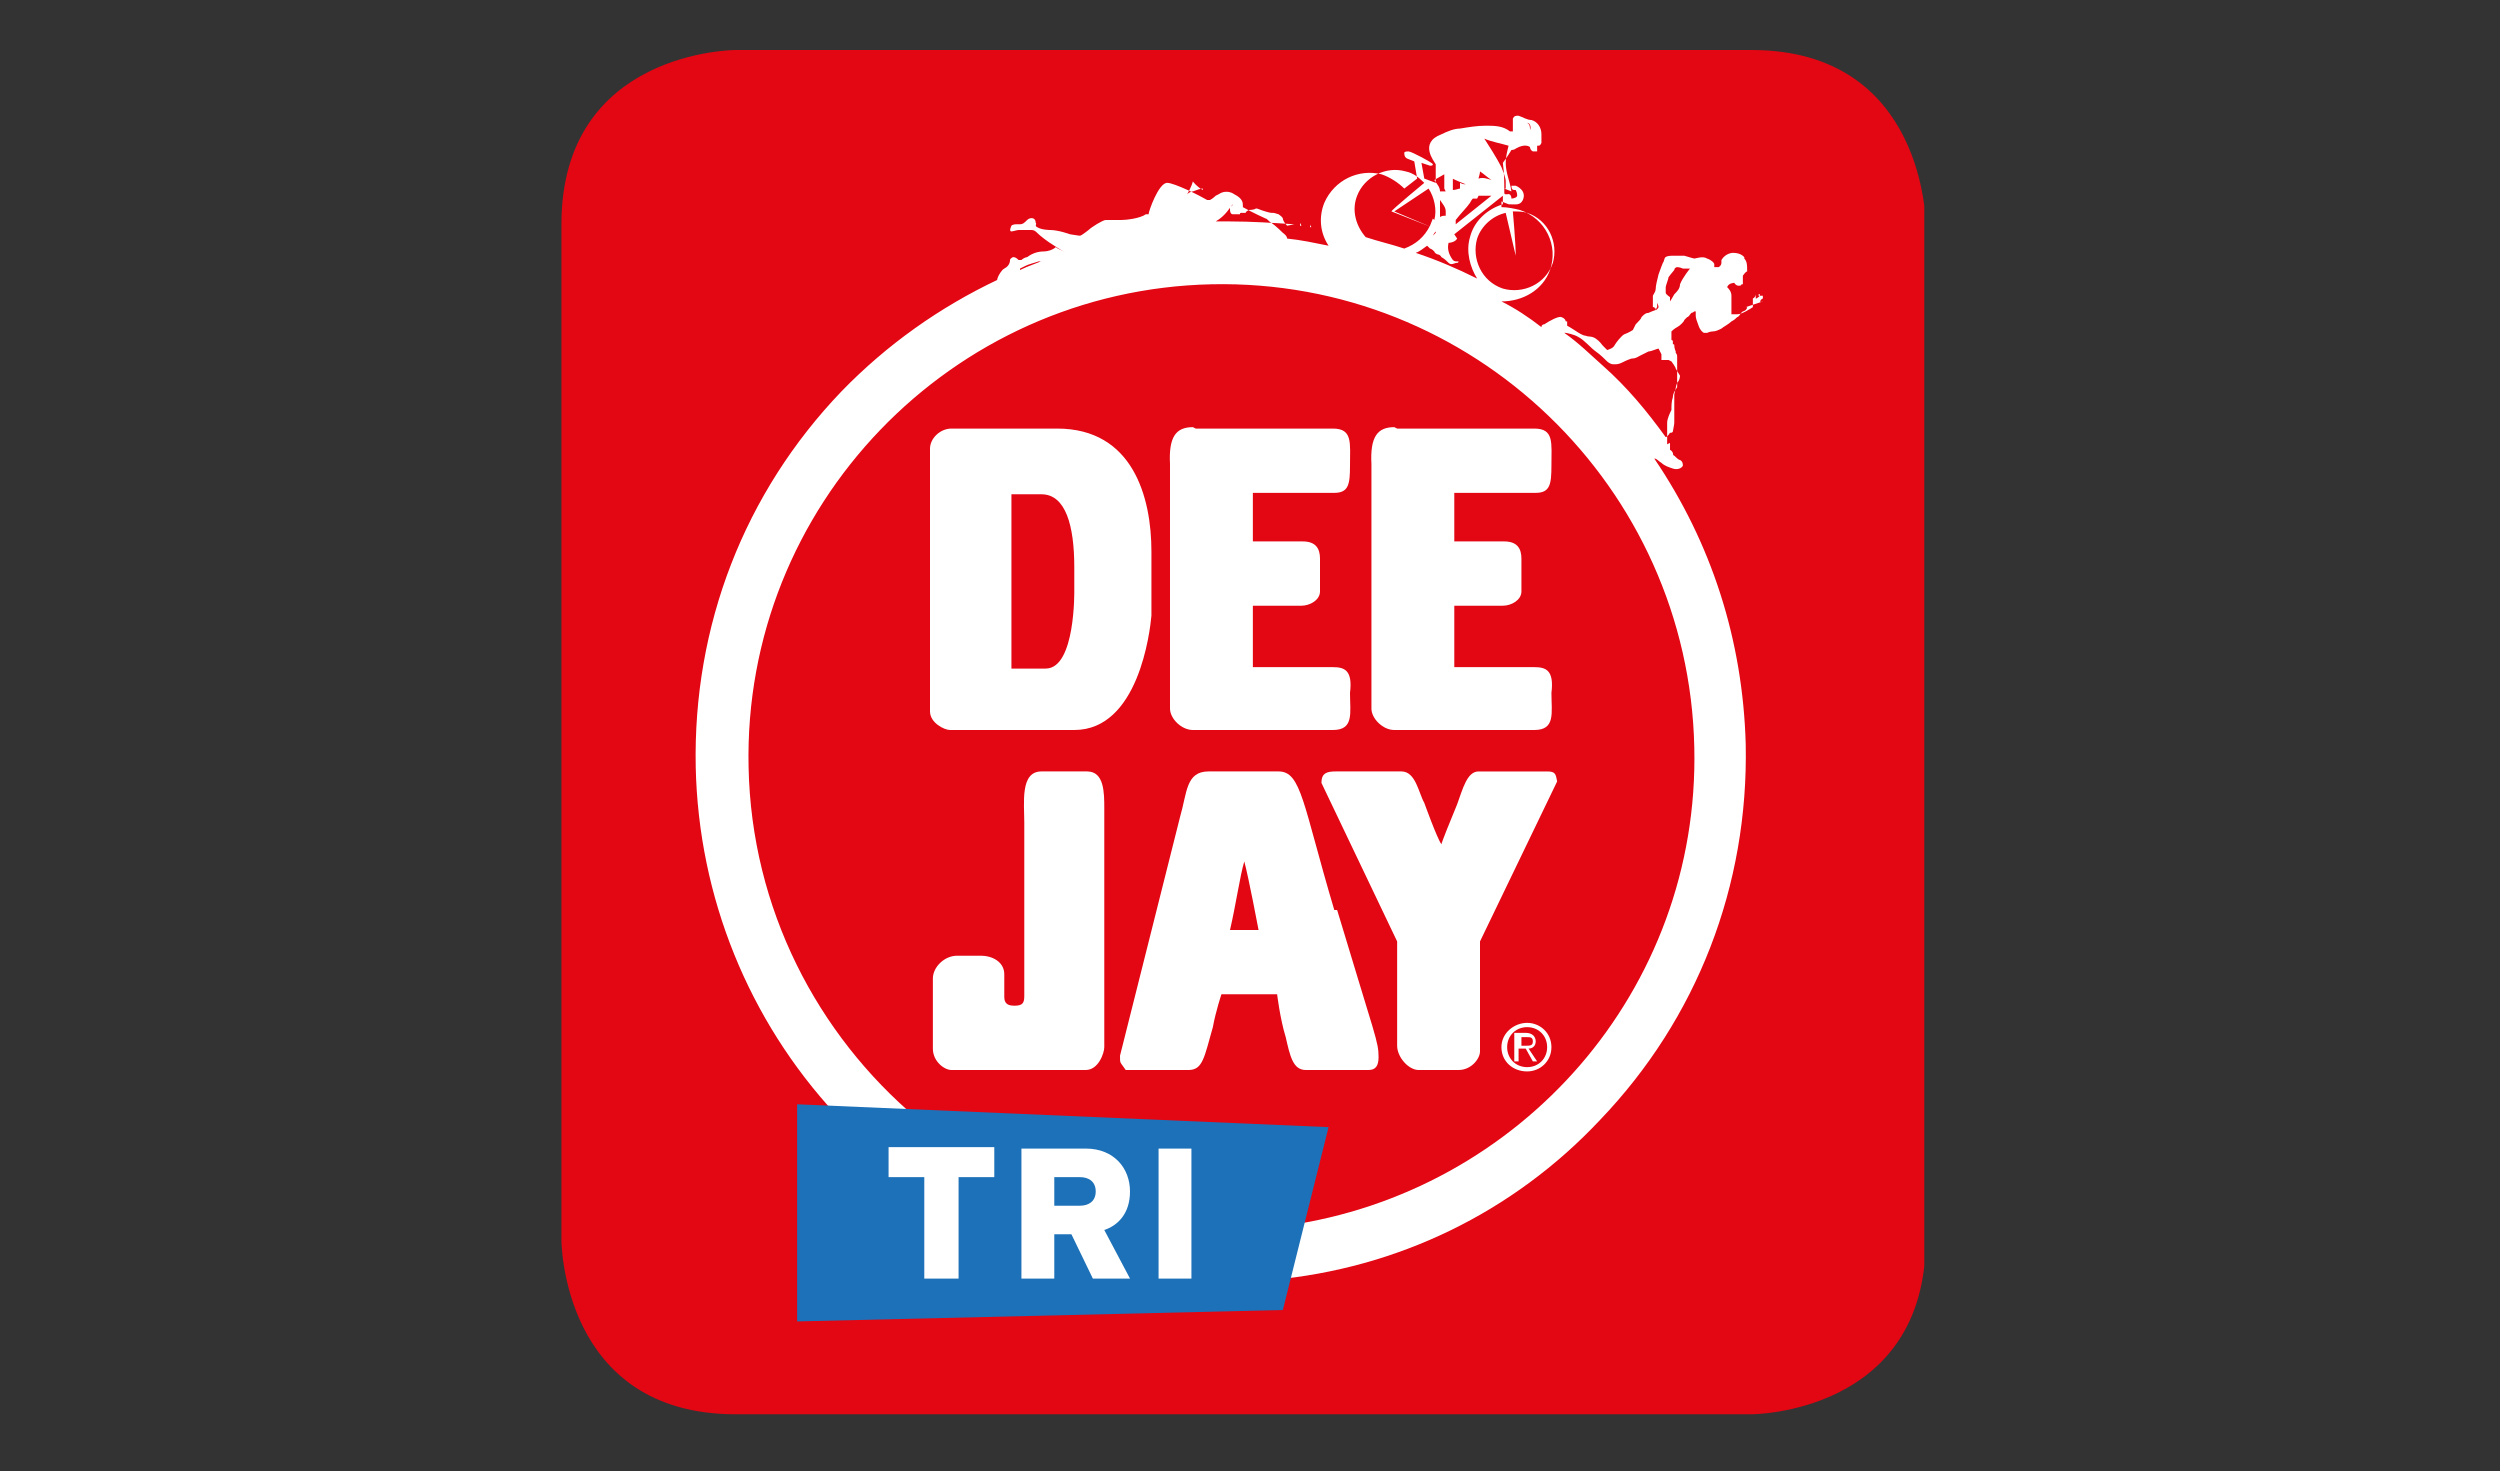
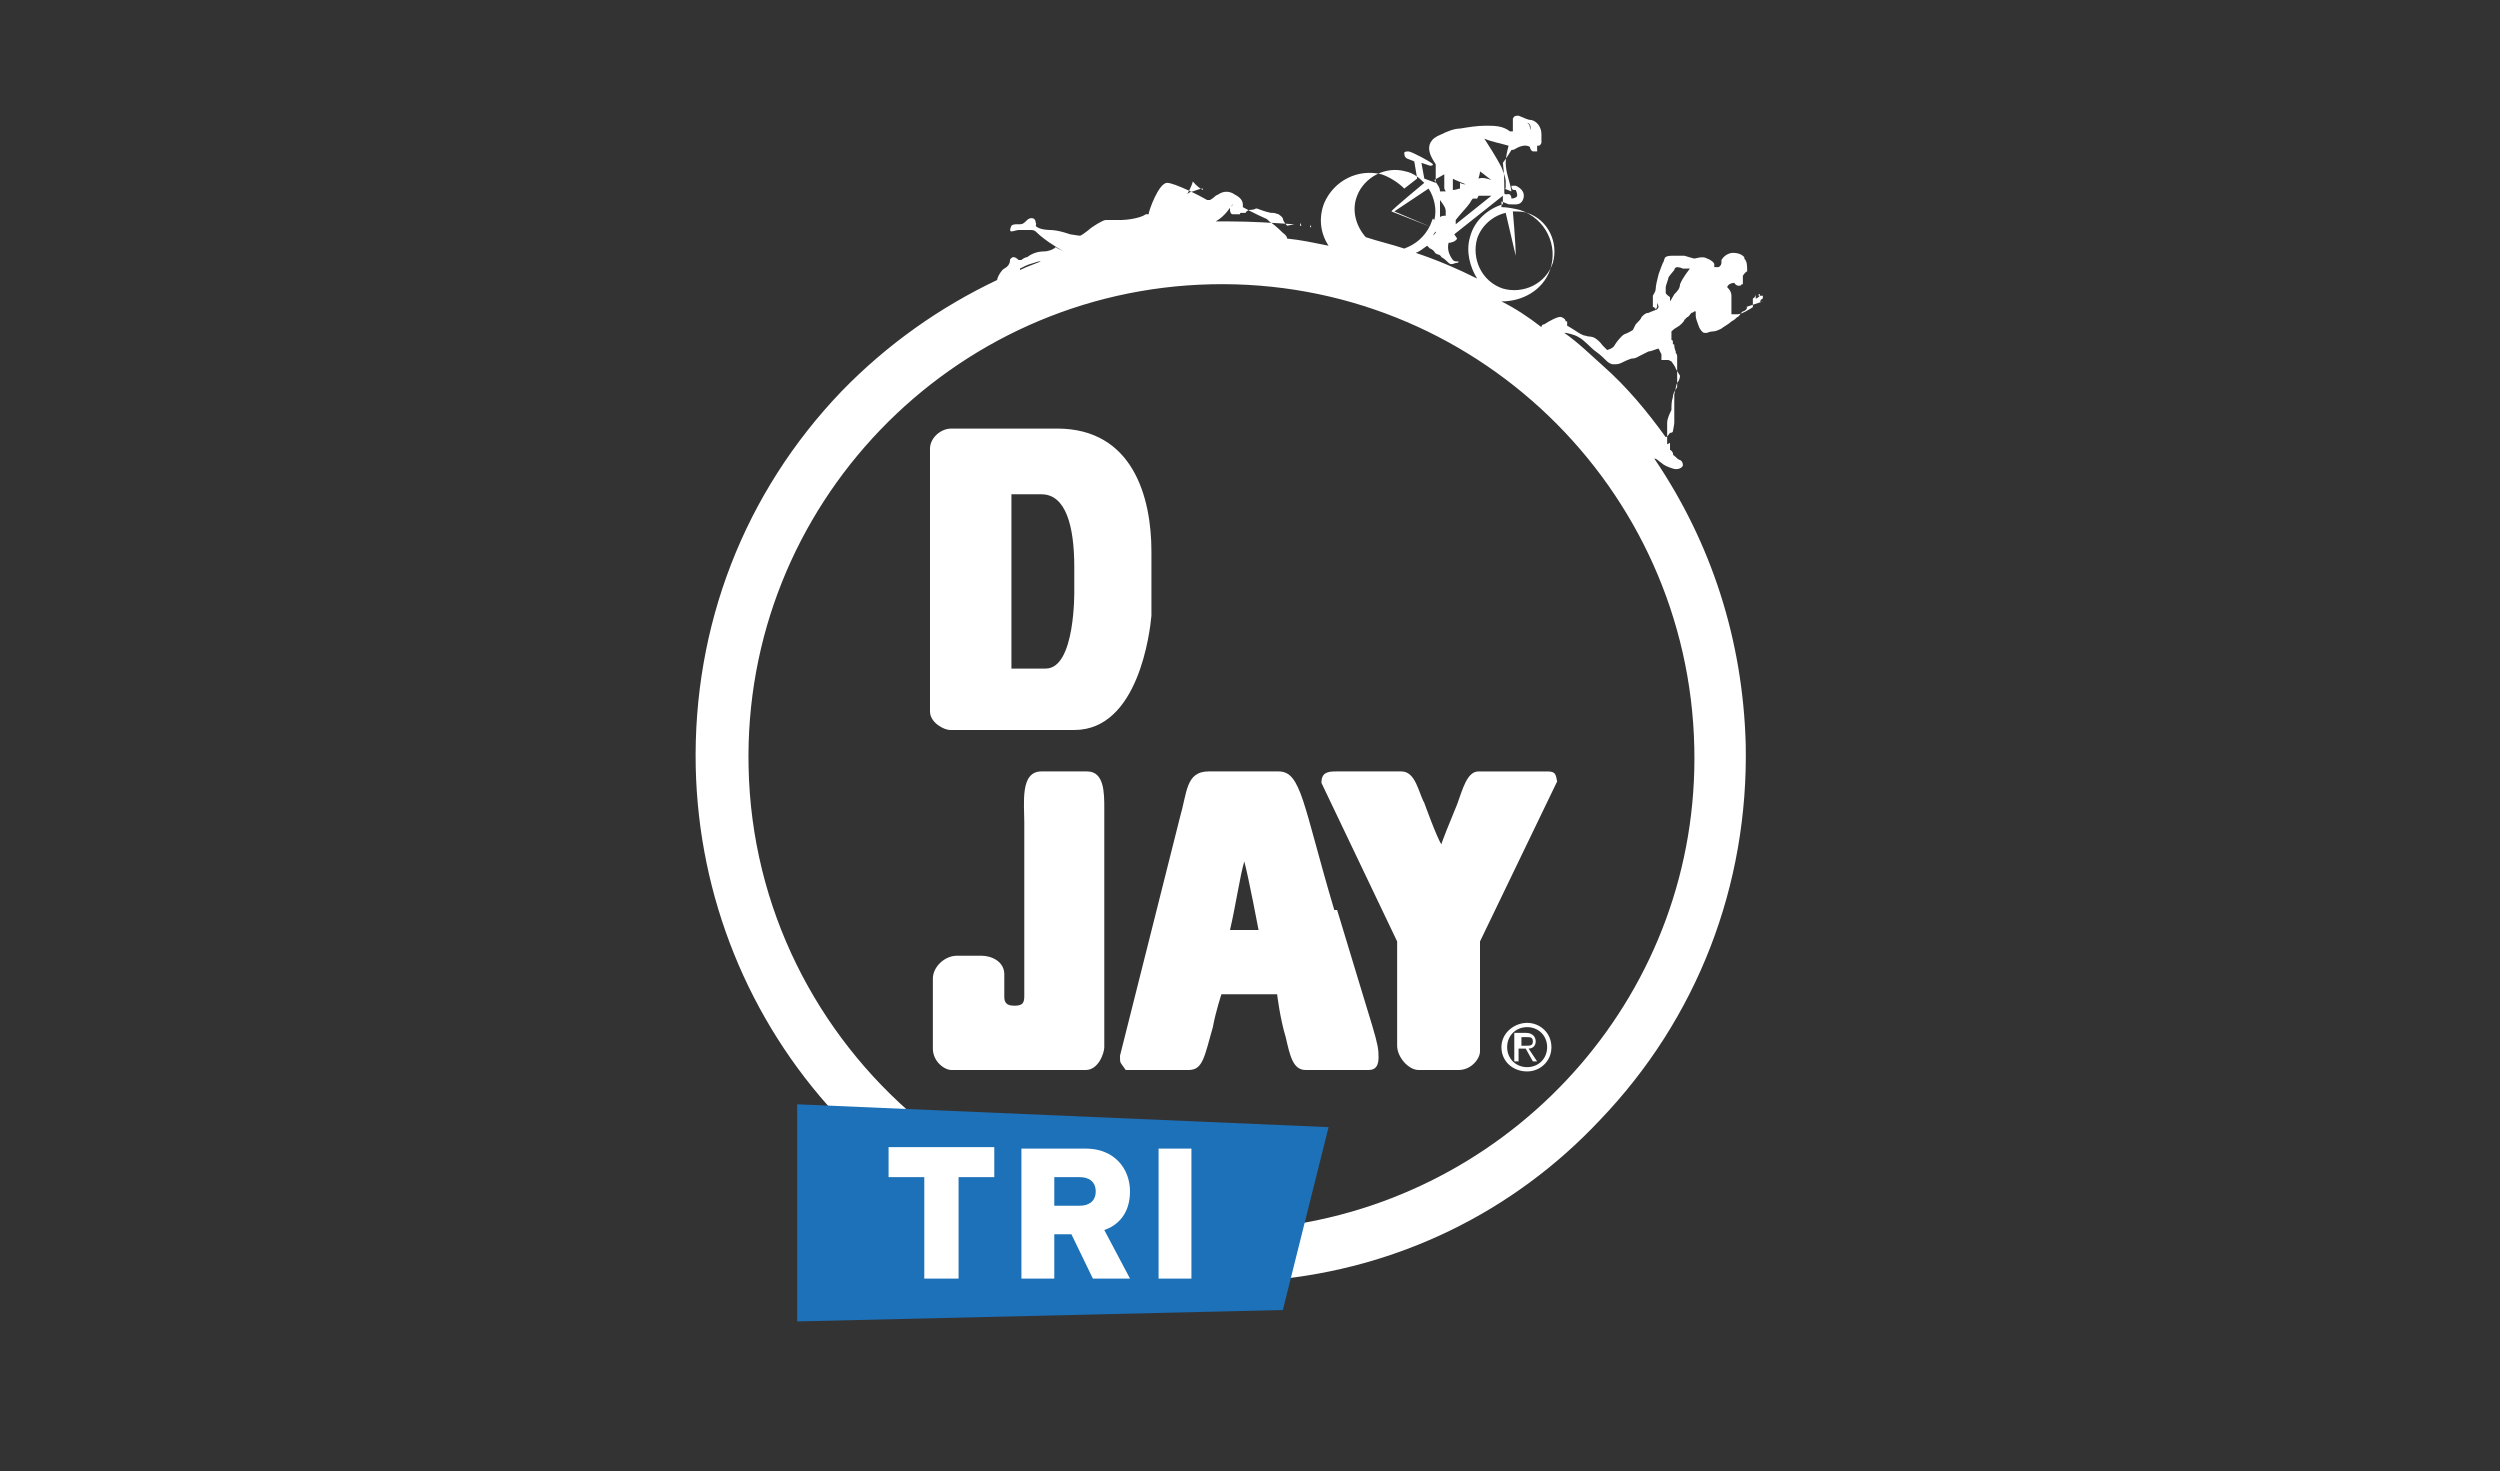
<svg xmlns="http://www.w3.org/2000/svg" version="1.1" viewBox="0 0 175 103">
  <rect x="0" y="0" width="175" height="103" fill="#333333" stroke="none" />
  <defs>
    <style>
      .cls-1 {
        fill: none;
      }

      .cls-2 {
        clip-path: url(#clippath-1);
      }

      .cls-3 {
        fill: #fff;
      }

      .cls-4 {
        fill: #e30613;
      }

      .cls-5 {
        fill: #1d71b8;
      }

      .cls-6 {
        clip-path: url(#clippath);
      }
    </style>
    <clipPath id="clippath">
      <rect class="cls-1" x="39.2" y="3.5" width="95.5" height="95.5" />
    </clipPath>
    <clipPath id="clippath-1">
      <rect class="cls-1" x="39.2" y="3.5" width="95.5" height="95.5" />
    </clipPath>
  </defs>
  <g>
    <g id="Livello_1">
      <g class="cls-6">
-         <path class="cls-4" d="M51.5,3.5s-12.2,0-12.2,12.2v71.1s0,12.2,12.2,12.2h71.1s12.2,0,12.2-12.2V15.7s0-12.2-12.2-12.2H51.5Z" />
        <path class="cls-3" d="M74,30h-7.4c-.8,0-1.5.7-1.5,1.4v18.4c0,.8,1,1.3,1.4,1.3h8.7c4.5,0,5.3-6.9,5.4-8v-4.5c0-3.8-1.3-8.6-6.6-8.6M73.1,46.8c-.9,0-1.4,0-2.3,0v-12.2s2.1,0,2.1,0c1.7,0,2.3,2.2,2.3,5.1v1.6s.1,5.5-2,5.5" />
-         <path class="cls-3" d="M83.7,30h9.6c1.4,0,1.2,1,1.2,2.6,0,1.3-.1,1.9-1.1,1.9-1.1,0-2.3,0-5.7,0v3.4c1.4,0,2.1,0,3.5,0,.9,0,1.2.5,1.2,1.2v2.3c0,.6-.7,1-1.3,1h-3.4s0,4.3,0,4.3c1.5,0,2,0,5.6,0,.8,0,1.4.2,1.2,1.8,0,1.4.3,2.6-1.2,2.6h-9.8c-.8,0-1.6-.8-1.6-1.5v-17.1c-.1-1.9.4-2.6,1.6-2.6" />
-         <path class="cls-3" d="M97.8,30h9.6c1.4,0,1.2,1,1.2,2.6,0,1.3-.1,1.9-1.1,1.9-1.1,0-2.3,0-5.7,0v3.4c1.4,0,2.1,0,3.5,0,.9,0,1.2.5,1.2,1.2v2.3c0,.6-.7,1-1.3,1h-3.4s0,4.3,0,4.3c1.5,0,2,0,5.6,0,.8,0,1.4.2,1.2,1.8,0,1.4.3,2.6-1.2,2.6h-9.8c-.8,0-1.6-.8-1.6-1.5v-17.1c-.1-1.9.4-2.6,1.6-2.6" />
        <path class="cls-3" d="M72.9,54h3.2c1.2,0,1.2,1.5,1.2,2.6v16.7c0,.4-.4,1.6-1.3,1.6h-9.4c-.5,0-1.3-.6-1.3-1.5v-4.9c0-.8.8-1.6,1.7-1.6h1.7c.7,0,1.6.4,1.6,1.3v1.5c0,.3,0,.7.7.7.6,0,.7-.2.7-.7v-12.1c0-1.4-.3-3.6,1.2-3.6" />
        <path class="cls-3" d="M93.4,63.7c-2.2-7.4-2.3-9.7-3.9-9.7h-4.9c-1.6,0-1.5,1.5-2,3.2l-4.2,16.7c0,.6,0,.4.4,1h4.4c1,0,1.1-.9,1.7-3,.2-1.1.6-2.3.6-2.3h3.9s.2,1.7.6,3c.3,1.3.5,2.3,1.4,2.3h4.4c.5,0,.7-.3.7-.9,0-1.1-.2-1.3-2.9-10.3M86.1,65.1c.4-1.7.7-3.8,1-4.8.3,1.1,1,4.8,1,4.8h-2Z" />
        <path class="cls-3" d="M93.6,54h4.5c1,0,1.2,1.5,1.6,2.2,0,0,.9,2.5,1.2,2.9,0-.1.6-1.6,1.1-2.8.4-1.1.7-2.3,1.5-2.3h4.8c.6,0,.6.2.7.7l-5.4,11.2v7.7c0,.5-.6,1.3-1.5,1.3h-2.8c-.7,0-1.5-.9-1.5-1.7v-7.3s-5.3-11.1-5.3-11.1c0-.7.4-.8,1-.8" />
        <path class="cls-3" d="M105.5,73.3c0-.8.6-1.4,1.4-1.4s1.4.6,1.4,1.4-.6,1.4-1.4,1.4-1.4-.6-1.4-1.4M106.9,75c.9,0,1.7-.7,1.7-1.7s-.8-1.7-1.7-1.7-1.8.7-1.8,1.7.8,1.7,1.8,1.7M106.5,73.4h.3l.5.9h.3l-.6-.9c.3,0,.5-.2.5-.5s-.2-.6-.7-.6h-.8v2h.3v-.9ZM106.5,73.2v-.6h.4c.2,0,.4,0,.4.3s-.2.3-.5.3h-.4Z" />
        <path class="cls-3" d="M123.2,20.7s0,0,0,0c0,0-.1,0-.1,0,0,0,0,0,0-.1,0,0,.1,0,.1,0M120.2,21.3h-.3c0,0,0,0,0,0,0,0,0,0,0,0h.3ZM119.9,18.7c-.5.2-1,.2-1.3.2.3,0,.8,0,1.3-.2M119.7,21.4h0s0,0,0,0h0ZM118.3,18.8h0s0,0,0,0c0,0-.5.6-.7,1.1,0,.3-.2.5-.4.7-.1.2-.3.5-.3.5,0,0,0,0,0,0h0s0,0,0,0c0,0,0,0,0-.1,0,0,0-.2,0-.2,0,0-.3-.2-.3-.3,0,0,0-.3,0-.4,0-.1.2-.6.2-.7,0,0,.3-.4.4-.5,0-.1.1-.2.2-.2,0,0,.2,0,.4.1.3,0,.5,0,.5,0h0s0,0,0,0ZM116.9,21.2h0c0,.1,0,.1,0,.1h0s0-.1,0-.1ZM117,25.3s0,0,0,0c0,0,.3.4.3.5,0,0,.3.5.3.5,0,0,0,.3-.2.5-.1.2-.1.5-.2.8,0,.3,0,.6,0,.7,0,0,0,.4,0,.6,0,.2,0,.6,0,.7,0,.1-.1.6-.1.6,0,0,0,.1-.2.1,0,0-.2.3-.3.3,0,0,0,0,0,0-1.3-1.8-2.7-3.5-4.4-5-.9-.8-1.7-1.6-2.7-2.3,0,0,.1,0,.1,0,0,0-.1,0-.1,0,0,0,0,0,.1,0,0,0,.6.1.9.3.4.2.9.8,1.2,1,.3.2.7.6.8.7.1.1.3.2.4.2,0,0,.2,0,.2,0,0,0,.2,0,.4-.1.2-.1.4-.2.7-.3.3,0,.4-.1.6-.2.2-.1.4-.2.6-.3.2,0,.6-.2.7-.2,0,0,0,0,0,0h0c0,0,.2.4.2.4,0,0,0,0,0,.2,0,.1,0,.2,0,.2,0,0,0,0,.2,0,.2,0,.3,0,.3,0M116.1,21.3s0,0,0-.1c0,0,0-.1,0-.1,0,0,0,0,0,0,0,0,0,0,0,.1,0,0,0,.1,0,.1M105.2,20.2c-1.5-.5-2.2-2.1-1.8-3.5.3-.9,1.1-1.6,2-1.8,0,0,.7,3,.7,3,0-.9-.2-3.1-.2-3.1.3,0,.7,0,1,.1,1.5.5,2.2,2.1,1.8,3.5-.5,1.5-2.1,2.2-3.5,1.8M105.4,13.2c0,0,0-.1,0-.2,0,0,0-.2,0-.3,0-.3-.2-.7-.3-1-.3-.6-1-1.7-1.2-2,.4.2,1.4.4,1.7.5,0,0,0,0,0,0,0,0,0,0,0,0-.1.4-.2.8-.2,1.2,0,.7.3,1.3.4,2l-.5-.2ZM103.6,12c.3.2.5.4.8.6-.3-.1-.6-.2-.9-.1,0-.1.1-.3.1-.5,0,0,0,0,0,0-.2-.2-.4-.3-.6-.5.2.2.4.4.6.5M102.7,13.8c-.1,0-.3,0-.4.1-.2,0-.4.2-.4.5,0,.1,0,.2,0,.3,0,0,0,0,0,0,0,0,0,0,0,0,0,0,0-.2,0-.3,0-.3.2-.4.4-.5.1,0,.3,0,.4-.1M102.6,12.9s0,0,0,0h0c-.1,0-.2,0-.4-.1v.4s0,0,0,0c-.1,0-.3.1-.5.1v-.8c-.1,0,.9.4.9.4ZM102,15.6s0,0,0,0c0,0,0,0,0,0,0,0,0,0,0,0h0s0,0,0,0M103.4,12.5s0,0,0,0c0,0,0,0,0,0,0,0,0,0,0,0M103.5,13.7c.2,0,.5,0,.7,0,0,0,0,0,.1,0h.1s-2.5,2-2.5,2h0c0-.1,0-.2,0-.3,0,0,0,0,0,0h0c.3-.4.8-.9,1-1.2,0,0,.1-.2.2-.3,0,0,0,0,0,0,.1,0,.2,0,.3,0M104.6,13.5s0,0,0,0c0,0,0,0,0,0,0,0,0,0,0,0M101.8,16.4l3.4-2.7v.6c-1,.3-2,1.1-2.3,2.3-.3,1,0,2.1.5,2.9-1.4-.7-2.8-1.3-4.3-1.8.3-.1.5-.3.8-.5,0,0,.1.1.2.2,0,0,.1,0,.3.2,0,0,0,.1.2.2,0,0,.2,0,.3.2.2.1.4.3.5.4.2.2.4,0,.6,0,0,0,.1,0,.1-.1,0,0,0,0-.1,0-.1,0-.2,0-.3-.1-.3-.4-.4-.8-.3-1.2.2,0,.5-.1.6-.3M101.4,13.4s0,0,0,0c0,0,0,0,0,0,0,0,0,0,0,0,0,0,0,0,0,0M101.2,15.1h0s0,0,0,0c-.1,0-.3,0-.4.1,0-.4,0-.8,0-1.2,0,0,0,0,0,0,0,0,0-.1-.1-.2,0,0,0,.1.1.2.2.3.4.5.4.8,0,0,0,.2,0,.3,0,0,0,0,0,0M100.6,16.3s0,0,0,0h0s0,0,0,0M101.2,13.4c-.1,0-.3,0-.3,0,0,0-.1,0-.1,0,0-.3-.2-.5-.4-.8l.7-.4v1ZM100.5,16.2s0,0,0,.1c0,0-.1.1-.2.2,0,0,.1-.2.2-.3M100.3,15.3l-.2.5c-.4.8-1,1.3-1.8,1.6-.9-.3-1.8-.5-2.7-.8-.7-.8-1-1.9-.6-2.9.5-1.3,2-2.1,3.4-1.7.5.1.9.4,1.3.8,0,0-2.3,1.9-2.3,2,0,0,2.8,1.1,2.8,1.1l-2.6-1.1,2.4-1.6c.4.6.6,1.5.4,2.2M106.9,8.6c.2,0,.3.3.2.5,0-.2,0-.4-.2-.5M91.7,15.9s0,0,0,0c0,0,0-.1,0-.2,0,0,0,.1.1.2M91.1,15.8s0,0-.1,0c0-.1,0-.2,0-.2,0,0,0,0,.1.2M90.6,15.7c-1.5-.1-3-.2-4.5-.2-.3,0-.6,0-1,0,.7-.4,1-1,1.2-1.2,0,0,0,.1-.2.2,0,.1,0,.2,0,.2,0,0,0,.3.2.3.1,0,.3,0,.3,0,0,0,0,0,0,0,0,0,0,0,0,0,0,0,0,0,.1,0,0,0,0,0,0,0,0,0,0,0,.1,0,0-.1,0-.1.2-.1,0,0,0,0,0,0h0s0,0,.1,0c0,0,0,0,0,0,0,0,.1,0,.1,0,0-.1.1-.1.2-.2,0,0,.4,0,.5-.1,0,0,0,0,.1,0,0,0,0,0,0,0,0,0,0,0,0,0,.5.2.9.3,1,.3.2,0,.2,0,.5.1.3.2.3.3.3.3,0,.1.1.3.3.5M87.5,13.1s0,0,0,0c0,0-.1,0-.2,0,0,0,.2,0,.2,0,0,0,0,0,0,0M86.3,14.3s0,0,0,0c0,0,0,0,0,0ZM85.1,13.1h0s0,0,0,0c0,0,0,0,0,0s0,0,0,0M84.2,13.2c-.2,0-.4.1-.7.2,0,0-.2,0-.4.2h0s.3-.5.4-.9c0,0,.3.4.7.6,0,0,0,0,0,0M73.3,18.1c-.6.3-1.3.5-1.9.8,0,0,0,0,0-.1,0,0,0,0,0,0,0,0,.2-.1.4-.2.2-.1.6-.2.9-.3.1,0,.2,0,.3,0,0,0,.1,0,.2,0M123.4,21.1s-.1.1-.2,0c0,0,.1-.2.2-.2,0,0,0,0,0-.1,0,0,0,0,0,0,0,0,0,0,0-.1,0,0,0,0,0,0,0,0,0,0,0,0,0,0-.1,0-.2,0,0,0-.2.2-.3.2,0,0,0,0,0-.1,0,0,0-.2,0-.2,0,0,0,0,0,0,0,0,0,.2-.2.3,0,0,0,.2,0,.3,0,0,0,.2,0,.3,0,0-.3.2-.5.3-.2.1-.4.2-.6.2-.2,0-.3,0-.4,0,0,0,0-.3,0-.4,0-.2,0-.4,0-.4,0,0,0,0,0,0,0,0,0-.3,0-.5,0-.3-.2-.5-.3-.6,0,0,0,0,0,0h0s0,0,0,0c.1-.3.5-.3.5-.3,0,0,.1.2.3.2.1,0,.2,0,.2-.1,0,0,0,0,0,0,0,0,0,0,0,0,0,0,0,0,.1,0,0,0,0,0,0,0,0,0,0,0,0,0,0-.1,0-.1,0-.2,0,0,0,0,0,0,0,0,0,0,0,0,0,0,0,0,0,0,0,0,0,0,0,0,0,0,0,0,0-.1,0-.1,0-.1,0-.3,0,0,.2-.3.3-.3,0,0,0,0,0-.1,0-.3,0-.6-.2-.8,0,0,0,0,0-.1-.1-.1-.3-.3-.8-.3,0,0-.5,0-.8.5,0,0,0,.2,0,.2,0,0,0,.2-.2.3,0,0,0,0,0,0,0,0,0,0,0,0,0,0,0,0-.1,0,0,0-.1,0-.2,0,0,0,0,0,0,0,0,0,0,0,0,0,0,0,0,0,0,0,0,0,0,0,0-.2,0-.1-.2-.3-.5-.4-.3-.2-.8,0-.9,0,0,0-.4-.1-.7-.2-.3,0-.5,0-.7,0-.2,0-.5,0-.6.1-.1,0-.1.3-.2.4,0,0-.2.5-.3.8-.1.4-.2.8-.2,1,0,.2-.1.3-.2.5,0,.2,0,.3,0,.5,0,.1,0,.2,0,.3,0,0,.1,0,.1,0,0,0,0,.1.1.1,0,0,0,0,0,0,0,0,0,0,0-.1,0,0,0-.2,0-.2,0,0,0,0,0,.1,0,0,0,.2,0,.2,0,0,0,.1,0,.2,0,0,0,0,0,0,0,0,0-.1,0-.2,0,0,0-.3,0-.3,0,0,0,.1,0,.2,0,0,0,.3,0,.3,0,0,0-.2.1-.3,0-.1,0-.3,0-.3,0,0,.1.2.1.3,0,0,0,0,0,0,0,0,0,0,0,0h0s0,0,0,0c0,0-.1.2-.2.2,0,0-.3.1-.5.2-.2,0-.3.1-.5.3,0,.1-.2.3-.4.5-.2.3-.1.6,0,.8-.1-.2-.2-.5,0-.8-.1.2-.2.4-.2.4,0,0-.3.2-.6.3-.2.1-.6.6-.7.8-.1.2-.5.3-.5.3,0,0-.1-.1-.3-.3-.1-.1-.2-.3-.5-.5-.3-.2-.5-.1-.7-.2-.2,0-.5-.2-.8-.4-.3-.2-.5-.3-.5-.3,0,0,0,0,0,0,0,0,0-.2,0-.3,0,0,0,0-.1,0,0,0,0-.2-.3-.3-.2-.1-.9.3-1.2.5,0,0-.2,0-.2.2-.9-.7-1.8-1.3-2.8-1.8,1.5,0,2.9-.8,3.4-2.2.6-1.7-.3-3.6-2.1-4.2-.4-.1-.9-.2-1.3-.2v-.4c0,0,.5.2.5.2.5,0,.8.1,1-.3.3-.7-.5-1-.5-1-.1,0-.2,0-.3,0,0,.1,0,.3.2.3,0,0,0,0,0,0h.1c.1.2.1.3.1.4,0,.1-.2.2-.4.2,0,0,0,0,0,0,0,0,0,0,0,0,0,0,0-.4-.3-.3,0,0,0,0,0,0-.2,0-.2,0-.2-.2,0-.7,0-1.2-.1-2,0,0,.3-.4.6-.9,0,0,.2,0,.3-.1.7-.4,1-.1,1-.1,0,0,0,.2.2.3.1,0,.2,0,.2,0,0,0,0,0,0,0,0,0,0,0,0,0,0,0,0,0,.1,0,0,0,0,0,0,0,0,0,0,0,0,0,0-.1,0,0,0-.1,0,0,0,0,0,0,0,0,0,0,0,0,0,0,0,0,0,0,0,0,0,0,0,0,0,0,0,0,0-.1,0-.1,0-.1,0-.2,0,0,0,0,0,0,0,0,0,0,0,0,.2,0,.2,0,.3-.2,0-.2,0-.4,0-.6,0-.5-.3-.9-.7-1-.3,0-.6-.2-.9-.3-.2,0-.3,0-.4.2,0,.3,0,.5,0,.8,0,0,0,0,0,.1,0,0,0,0,0,0,0,0,0,0,0,0,0,0-.2,0-.2,0-.5-.4-1.1-.4-1.7-.4-.6,0-1.2.1-1.8.2-.4,0-.9.2-1.3.4-1.6.6-.5,1.9-.4,2.1h0c0,0,0,.1,0,.2,0,.4,0,.7,0,1.1l-.8-.3-.2-1.1.6.2c.1,0,.2,0,.2-.1,0-.1-1.5-.9-1.7-.9h0c-.1,0-.3,0-.3.1,0,.1,0,.3.2.4l.5.2.2,1.2-.9.7c-.4-.4-1-.8-1.6-1-1.6-.4-3.3.4-4,2-.4,1-.3,2.1.3,3-1-.2-1.9-.4-2.9-.5,0-.2-.3-.4-.3-.4,0,0-.5-.5-.8-.7-.2-.1-.3-.3-.4-.3,0,0-.9-.4-1.6-.8,0,0,0,0,0,0,0,0,0,0,0-.1,0-.2,0-.5-.6-.8,0,0-.5-.4-1.1,0,0,0-.2.1-.2.1,0,0-.2.2-.4.3,0,0,.1,0,.2,0,0,0-.2,0-.3,0,0,0,0,0,0,0,0,0-.1,0-.1,0h0c-.5-.3-2.3-1.2-2.8-1.2-.6,0-1.3,2-1.3,2.2h0s0,0,0,0c0,0,0,0,0,0,0,0-.1,0-.2,0h0c-.4.3-1.4.4-1.7.4-.1,0-.5,0-.8,0,0,0-.2,0-.3,0-.2,0-1,.5-1.2.7,0,0-.5.4-.6.4,0,0-.1,0-.7-.1,0,0-.8-.3-1.4-.3,0,0-.6,0-.9-.2,0,0,0,0,0,0-.2-.1,0-.2-.1-.3,0-.4-.4-.4-.6-.2-.2.2-.3.3-.5.3,0,0-.2,0-.3,0,0,0-.2,0-.3.1,0,0-.2.4,0,.4.1,0,.4-.1.5-.1.2,0,.4,0,.9,0,.2,0,.3.1.4.2.2.2.7.6,1.2.9,0,0,.3.2.8.5,0,0,0,0,0,0-.3-.2-.6-.3-.7-.4-.2.2-.6.3-.8.3,0,0,0,0,0,0-.4,0-.8.1-1.2.4-.1,0-.3.1-.4.2-.2,0-.2,0-.2,0-.2-.2-.3-.2-.4-.2,0,0-.2.1-.2.2,0,.3-.2.5-.4.6-.2.1-.4.5-.4.5h0s0,0,0,0c0,0-.1.2-.1.3-4,1.9-7.7,4.5-10.9,7.8-6.8,7.1-10.4,16.4-10.2,26.3.2,9.1,3.7,17.7,9.8,24.3l5.7.3c-7-5.9-11.6-14.7-11.8-24.6-.4-18.3,14.2-33.4,32.4-33.8,18.3-.4,33.4,14.2,33.8,32.4.4,17-12.2,31.2-28.6,33.5l-1,3.8c8.8-.8,16.9-4.7,23-11.2,6.8-7.1,10.4-16.4,10.2-26.3-.2-7.3-2.4-14.1-6.4-20,.2,0,.3.2.5.3.2.2.5.3.8.4s.6,0,.7-.2c0-.1,0-.3-.2-.4-.1,0-.3-.2-.4-.3,0,0-.1,0-.1-.2,0,0-.1-.2-.2-.2,0,0,0,0,0-.2,0-.1,0-.2,0-.3,0,0-.2.1-.2.1,0,0,0-.2,0-.5,0-.2,0-.7,0-1,0-.3.2-.7.3-.9,0-.3,0-.6.1-.9,0-.3.2-.5.3-.7,0-.2,0-.4,0-.5,0-.2,0-.3,0-.5s0-.3,0-.5c0-.2,0-.3,0-.3h0s0,0,0-.1c0,0,0-.1,0-.2,0-.1,0-.2-.1-.3,0-.1,0,0,0-.1,0,0-.1-.2-.1-.4,0-.1,0-.1-.1-.1,0,0,0,0,0-.2,0,0,0-.1-.1-.1,0,0,0-.1,0-.2,0,0,0-.2,0-.3,0,0,0-.1,0-.1,0,0,.2-.2.4-.3.2-.1.5-.4.5-.5,0,0,0,0,.2-.2.1,0,.2-.2.3-.3,0,0,.1,0,.2-.1h0c0,0,0,0,.1,0,0,0,0,.2,0,.3,0,.2.1.4.2.7.1.3.3.5.4.5,0,0,.2,0,.2,0,0,0,.2-.1.4-.1.2,0,.4-.1.6-.2.1-.1.5-.3.7-.5.2-.1.3-.2.4-.3.1,0,.2-.2.3-.3,0-.1.2-.1.3-.2,0,0,.1-.1.1-.2,0,0,0,0-.1,0" />
      </g>
      <polygon class="cls-5" points="55.8 77.3 55.8 92.5 89.8 91.7 93 78.9 55.8 77.3" />
      <g class="cls-2">
        <path class="cls-3" d="M67.1,89.5v-7.1h2.5v-2.1h-7.4v2.1h2.5v7.1h2.3ZM79.1,89.5l-1.8-3.4c.9-.3,1.8-1.1,1.8-2.7s-1.1-3-3.1-3h-4.5v9.1h2.3v-3.1h1.2l1.5,3.1h2.7ZM75.6,84.4h-1.8v-2h1.8c.6,0,1.1.3,1.1,1s-.5,1-1.1,1M83.4,80.4h-2.3v9.1h2.3v-9.1Z" />
      </g>
    </g>
  </g>
</svg>